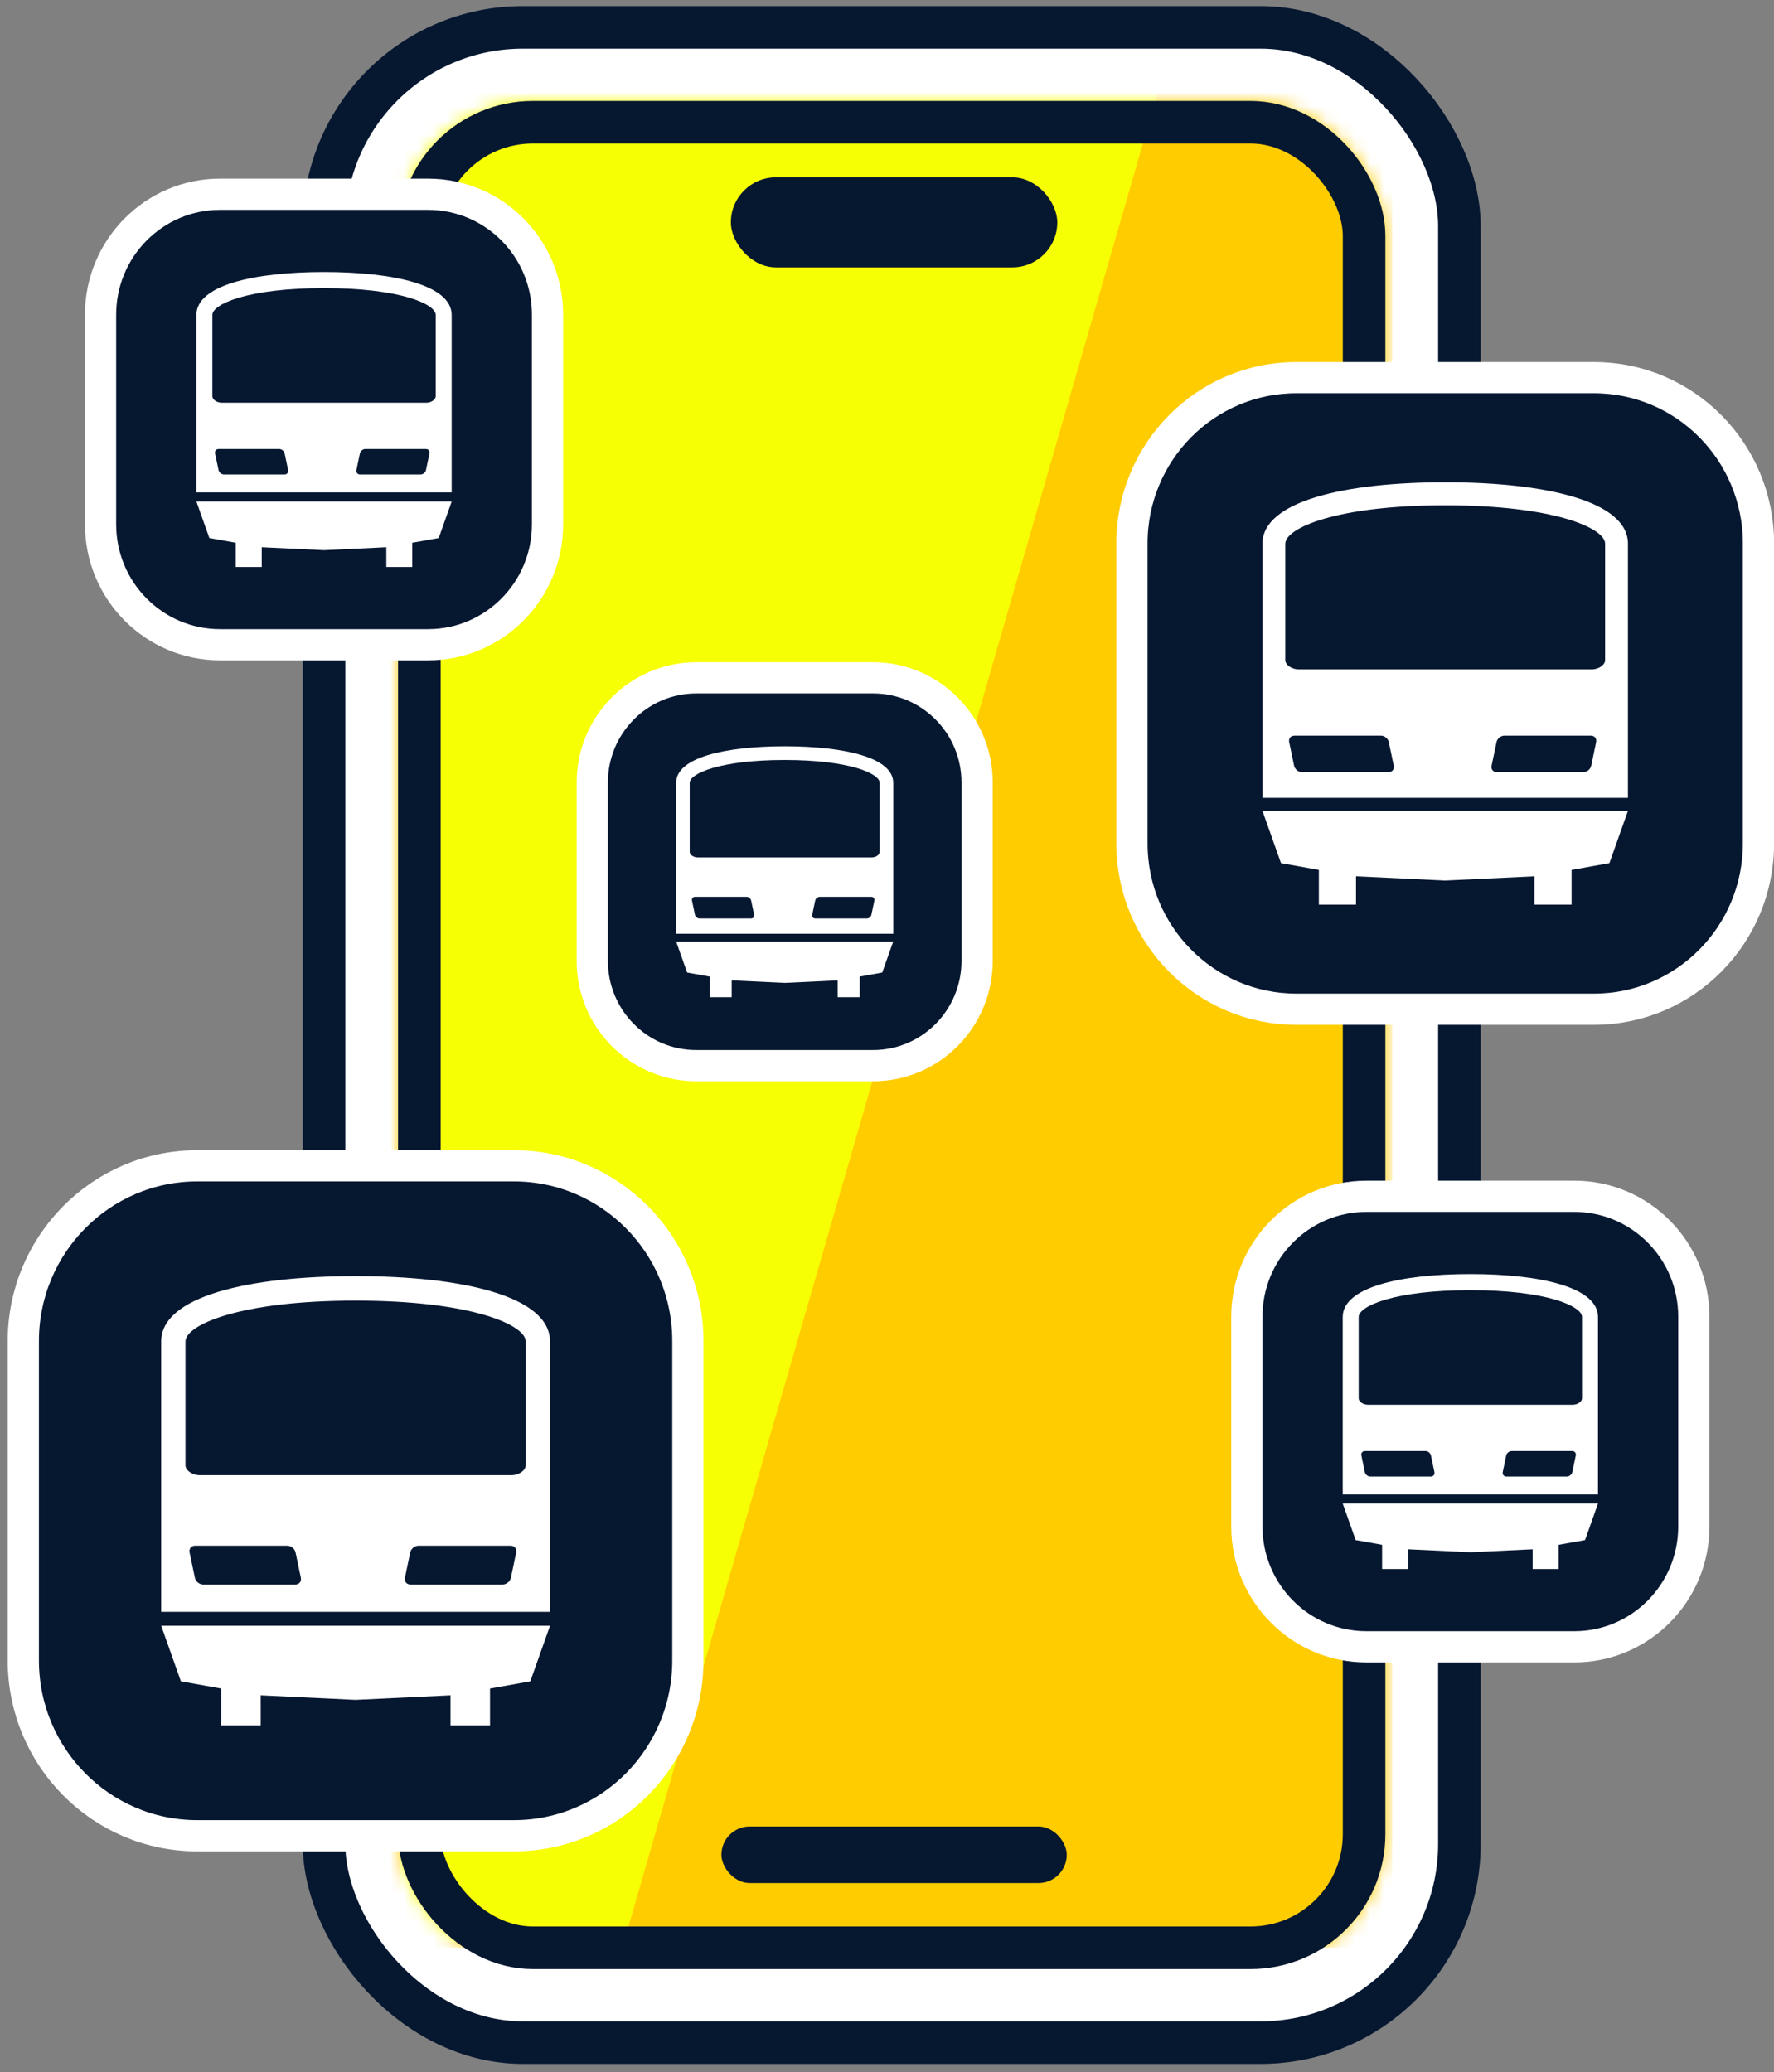
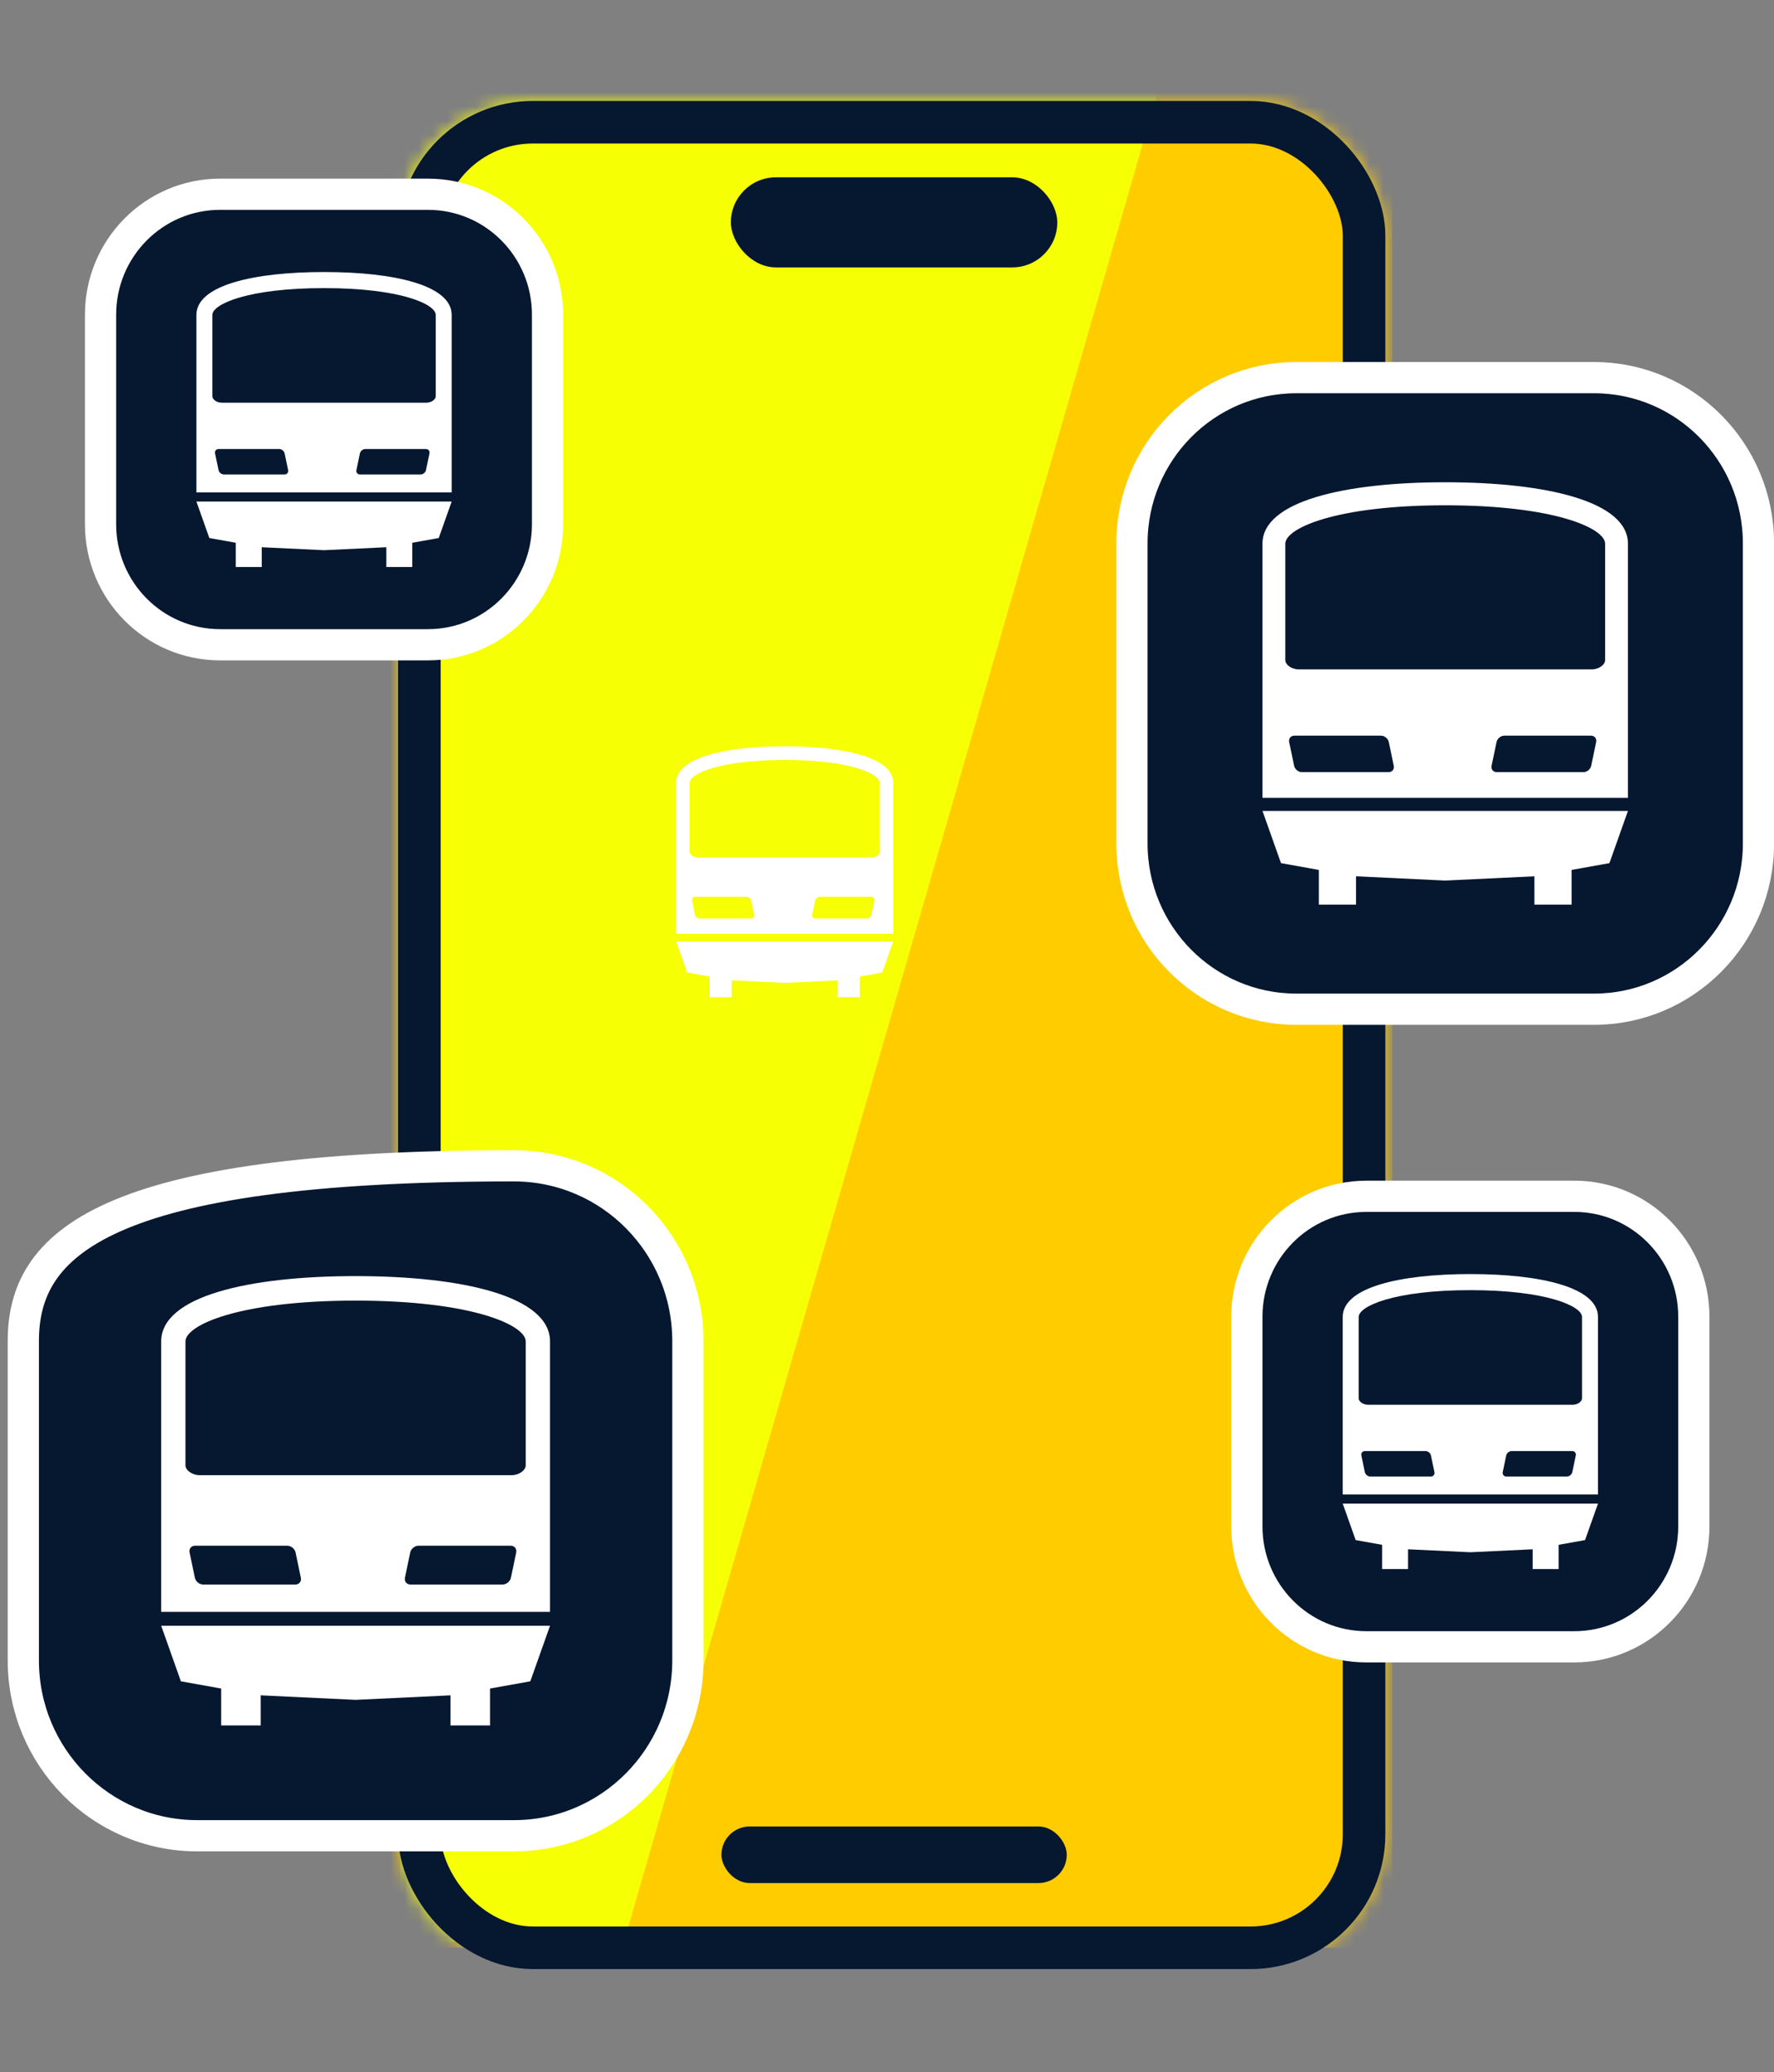
<svg xmlns="http://www.w3.org/2000/svg" width="125" height="146" viewBox="0 0 125 146" fill="none">
  <rect x="0" y="0" width="125" height="146" fill="#808080" stroke="none" />
-   <rect x="22.833" y="1.93" width="80" height="142" rx="14" fill="white" stroke="#061730" stroke-width="3" />
  <mask id="mask0_77275_4366" style="mask-type:alpha" maskUnits="userSpaceOnUse" x="28" y="7" width="70" height="132">
    <rect x="29.549" y="8.613" width="66.567" height="128.634" rx="8" fill="#DB452A" stroke="#061730" stroke-width="3" />
  </mask>
  <g mask="url(#mask0_77275_4366)">
    <path d="M27.402 2.331H98.098V137.246H27.402V2.331Z" fill="#FFCC00" />
    <path d="M28.206 1.93H82.89L43.964 136.846H28.206V1.93Z" fill="#F7FF04" />
  </g>
  <rect x="29.549" y="8.613" width="66.567" height="128.634" rx="8" stroke="#061730" stroke-width="3" />
  <rect x="51.499" y="12.495" width="23" height="6.347" rx="3.173" fill="#061730" />
  <rect x="50.833" y="128.699" width="24.333" height="3.988" rx="1.994" fill="#061730" />
  <path d="M110.928 84.295H96.28C91.619 84.295 87.856 88.103 87.856 92.781V107.554C87.856 112.232 91.619 116.04 96.28 116.04H110.928C115.59 116.04 119.352 112.232 119.352 107.554V92.781C119.352 88.103 115.59 84.295 110.928 84.295Z" fill="#061730" stroke="white" stroke-width="2.2" />
  <path d="M94.612 105.949L95.523 108.519L97.386 108.853V110.56H99.215V109.168L103.604 109.377L107.994 109.168V110.56H109.823V108.853L111.686 108.519L112.598 105.949H94.612ZM103.604 89.775C98.644 89.775 94.611 90.711 94.611 92.799V105.306H112.598V92.799C112.598 90.711 108.566 89.775 103.604 89.775ZM100.819 104.041H96.553C96.378 104.041 96.205 103.9 96.169 103.727L95.926 102.561C95.89 102.388 96.004 102.246 96.179 102.246H100.444C100.619 102.246 100.792 102.388 100.828 102.561L101.072 103.727C101.108 103.9 100.994 104.041 100.819 104.041ZM111.033 102.561L110.789 103.727C110.753 103.9 110.58 104.041 110.405 104.041H106.14C105.965 104.041 105.851 103.9 105.887 103.727L106.13 102.561C106.166 102.388 106.339 102.246 106.515 102.246H110.78C110.955 102.246 111.069 102.388 111.033 102.561ZM111.473 98.53C111.473 98.745 111.185 98.985 110.8 98.985H96.412C96.024 98.985 95.735 98.745 95.735 98.53V92.799C95.735 92.037 98.236 90.909 103.604 90.909C108.973 90.909 111.473 92.037 111.473 92.799V98.53Z" fill="white" />
  <path d="M30.157 13.687H15.509C10.848 13.687 7.085 17.495 7.085 22.173V36.946C7.085 41.624 10.848 45.432 15.509 45.432H30.157C34.818 45.432 38.581 41.624 38.581 36.946V22.173C38.581 17.495 34.818 13.687 30.157 13.687Z" fill="#061730" stroke="white" stroke-width="2.2" />
  <path d="M13.84 35.341L14.751 37.911L16.614 38.245V39.953H18.443V38.56L22.833 38.769L27.222 38.56V39.953H29.051V38.245L30.914 37.911L31.826 35.341H13.84ZM22.833 19.168C17.872 19.168 13.839 20.103 13.839 22.191V34.698H31.826V22.191C31.826 20.103 27.795 19.168 22.833 19.168ZM20.047 33.434H15.782C15.607 33.434 15.434 33.292 15.398 33.119L15.154 31.953C15.118 31.78 15.232 31.639 15.407 31.639H19.672C19.847 31.639 20.02 31.78 20.056 31.953L20.3 33.119C20.336 33.292 20.222 33.434 20.047 33.434ZM30.261 31.953L30.017 33.119C29.982 33.292 29.809 33.434 29.633 33.434H25.368C25.193 33.434 25.079 33.292 25.115 33.119L25.359 31.953C25.395 31.78 25.568 31.639 25.743 31.639H30.008C30.183 31.639 30.297 31.78 30.261 31.953ZM30.702 27.922C30.702 28.137 30.414 28.377 30.029 28.377H15.64C15.253 28.377 14.964 28.137 14.964 27.922V22.191C14.964 21.429 17.464 20.301 22.833 20.301C28.201 20.301 30.702 21.429 30.702 22.191V27.922Z" fill="white" />
-   <path d="M36.213 82.147H13.9C7.122 82.147 1.643 87.685 1.643 94.498V117.001C1.643 123.814 7.122 129.353 13.9 129.353H36.213C42.991 129.353 48.47 123.814 48.47 117.001V94.498C48.47 87.685 42.991 82.147 36.213 82.147Z" fill="#061730" stroke="white" stroke-width="2.2" />
+   <path d="M36.213 82.147C7.122 82.147 1.643 87.685 1.643 94.498V117.001C1.643 123.814 7.122 129.353 13.9 129.353H36.213C42.991 129.353 48.47 123.814 48.47 117.001V94.498C48.47 87.685 42.991 82.147 36.213 82.147Z" fill="#061730" stroke="white" stroke-width="2.2" />
  <path d="M11.358 114.556L12.746 118.471L15.584 118.98V121.581H18.37V119.459L25.056 119.778L31.743 119.459V121.581H34.529V118.98L37.367 118.471L38.756 114.556H11.358ZM25.056 89.919C17.5 89.919 11.357 91.345 11.357 94.524V113.577H38.756V94.524C38.756 91.345 32.615 89.919 25.056 89.919ZM20.813 111.65H14.316C14.049 111.65 13.785 111.435 13.731 111.171L13.359 109.395C13.305 109.131 13.478 108.916 13.745 108.916H20.242C20.509 108.916 20.773 109.131 20.827 109.395L21.198 111.171C21.253 111.435 21.08 111.65 20.813 111.65ZM36.372 109.395L36.001 111.171C35.946 111.435 35.683 111.65 35.416 111.65H28.919C28.652 111.65 28.479 111.435 28.533 111.171L28.904 109.395C28.959 109.131 29.223 108.916 29.49 108.916H35.986C36.254 108.916 36.427 109.131 36.372 109.395ZM37.043 103.255C37.043 103.583 36.605 103.948 36.018 103.948H14.1C13.51 103.948 13.069 103.583 13.069 103.255V94.524C13.069 93.363 16.879 91.646 25.056 91.646C33.234 91.646 37.043 93.363 37.043 94.524V103.255Z" fill="white" />
  <path d="M112.319 26.61H91.346C84.939 26.61 79.76 31.846 79.76 38.286V59.437C79.76 65.876 84.939 71.113 91.346 71.113H112.319C118.727 71.113 123.906 65.876 123.906 59.437V38.286C123.906 31.846 118.727 26.61 112.319 26.61Z" fill="#061730" stroke="white" stroke-width="2.2" />
  <path d="M88.957 57.139L90.262 60.819L92.929 61.298V63.742H95.548V61.747L101.833 62.047L108.118 61.747V63.742H110.737V61.298L113.404 60.819L114.709 57.139H88.957ZM101.833 33.982C94.73 33.982 88.956 35.322 88.956 38.311V56.219H114.709V38.311C114.709 35.322 108.937 33.982 101.833 33.982ZM97.844 54.408H91.737C91.487 54.408 91.239 54.206 91.187 53.958L90.838 52.288C90.787 52.04 90.95 51.838 91.201 51.838H97.308C97.558 51.838 97.806 52.04 97.858 52.288L98.207 53.958C98.258 54.206 98.095 54.408 97.844 54.408ZM112.469 52.288L112.12 53.958C112.069 54.206 111.821 54.408 111.57 54.408H105.463C105.212 54.408 105.049 54.206 105.101 53.958L105.45 52.288C105.501 52.04 105.749 51.838 106 51.838H112.106C112.357 51.838 112.52 52.04 112.469 52.288ZM113.1 46.517C113.1 46.825 112.687 47.168 112.136 47.168H91.534C90.98 47.168 90.566 46.825 90.566 46.517V38.311C90.566 37.219 94.147 35.605 101.833 35.605C109.519 35.605 113.1 37.219 113.1 38.311V46.517Z" fill="white" />
-   <path d="M61.52 47.761H49.062C45.005 47.761 41.733 51.075 41.733 55.143V67.708C41.733 71.776 45.005 75.09 49.062 75.09H61.52C65.576 75.09 68.849 71.776 68.849 67.708V55.143C68.849 51.075 65.576 47.761 61.52 47.761Z" fill="#061730" stroke="white" stroke-width="2.2" />
  <path d="M47.642 66.342L48.418 68.528L50.002 68.813V70.265H51.558V69.08L55.291 69.258L59.024 69.08V70.265H60.58V68.813L62.164 68.528L62.94 66.342H47.642ZM55.291 52.587C51.072 52.587 47.642 53.383 47.642 55.158V65.796H62.94V55.158C62.94 53.383 59.511 52.587 55.291 52.587ZM52.921 64.72H49.294C49.145 64.72 48.998 64.6 48.967 64.453L48.76 63.461C48.73 63.314 48.826 63.194 48.975 63.194H52.603C52.752 63.194 52.899 63.314 52.929 63.461L53.137 64.453C53.167 64.6 53.071 64.72 52.921 64.72ZM61.609 63.461L61.401 64.453C61.371 64.6 61.224 64.72 61.075 64.72H57.447C57.298 64.72 57.201 64.6 57.232 64.453L57.439 63.461C57.47 63.314 57.617 63.194 57.766 63.194H61.393C61.542 63.194 61.639 63.314 61.609 63.461ZM61.983 60.033C61.983 60.216 61.739 60.42 61.411 60.42H49.173C48.844 60.42 48.598 60.216 48.598 60.033V55.158C48.598 54.51 50.725 53.551 55.291 53.551C59.857 53.551 61.983 54.51 61.983 55.158V60.033Z" fill="white" />
</svg>